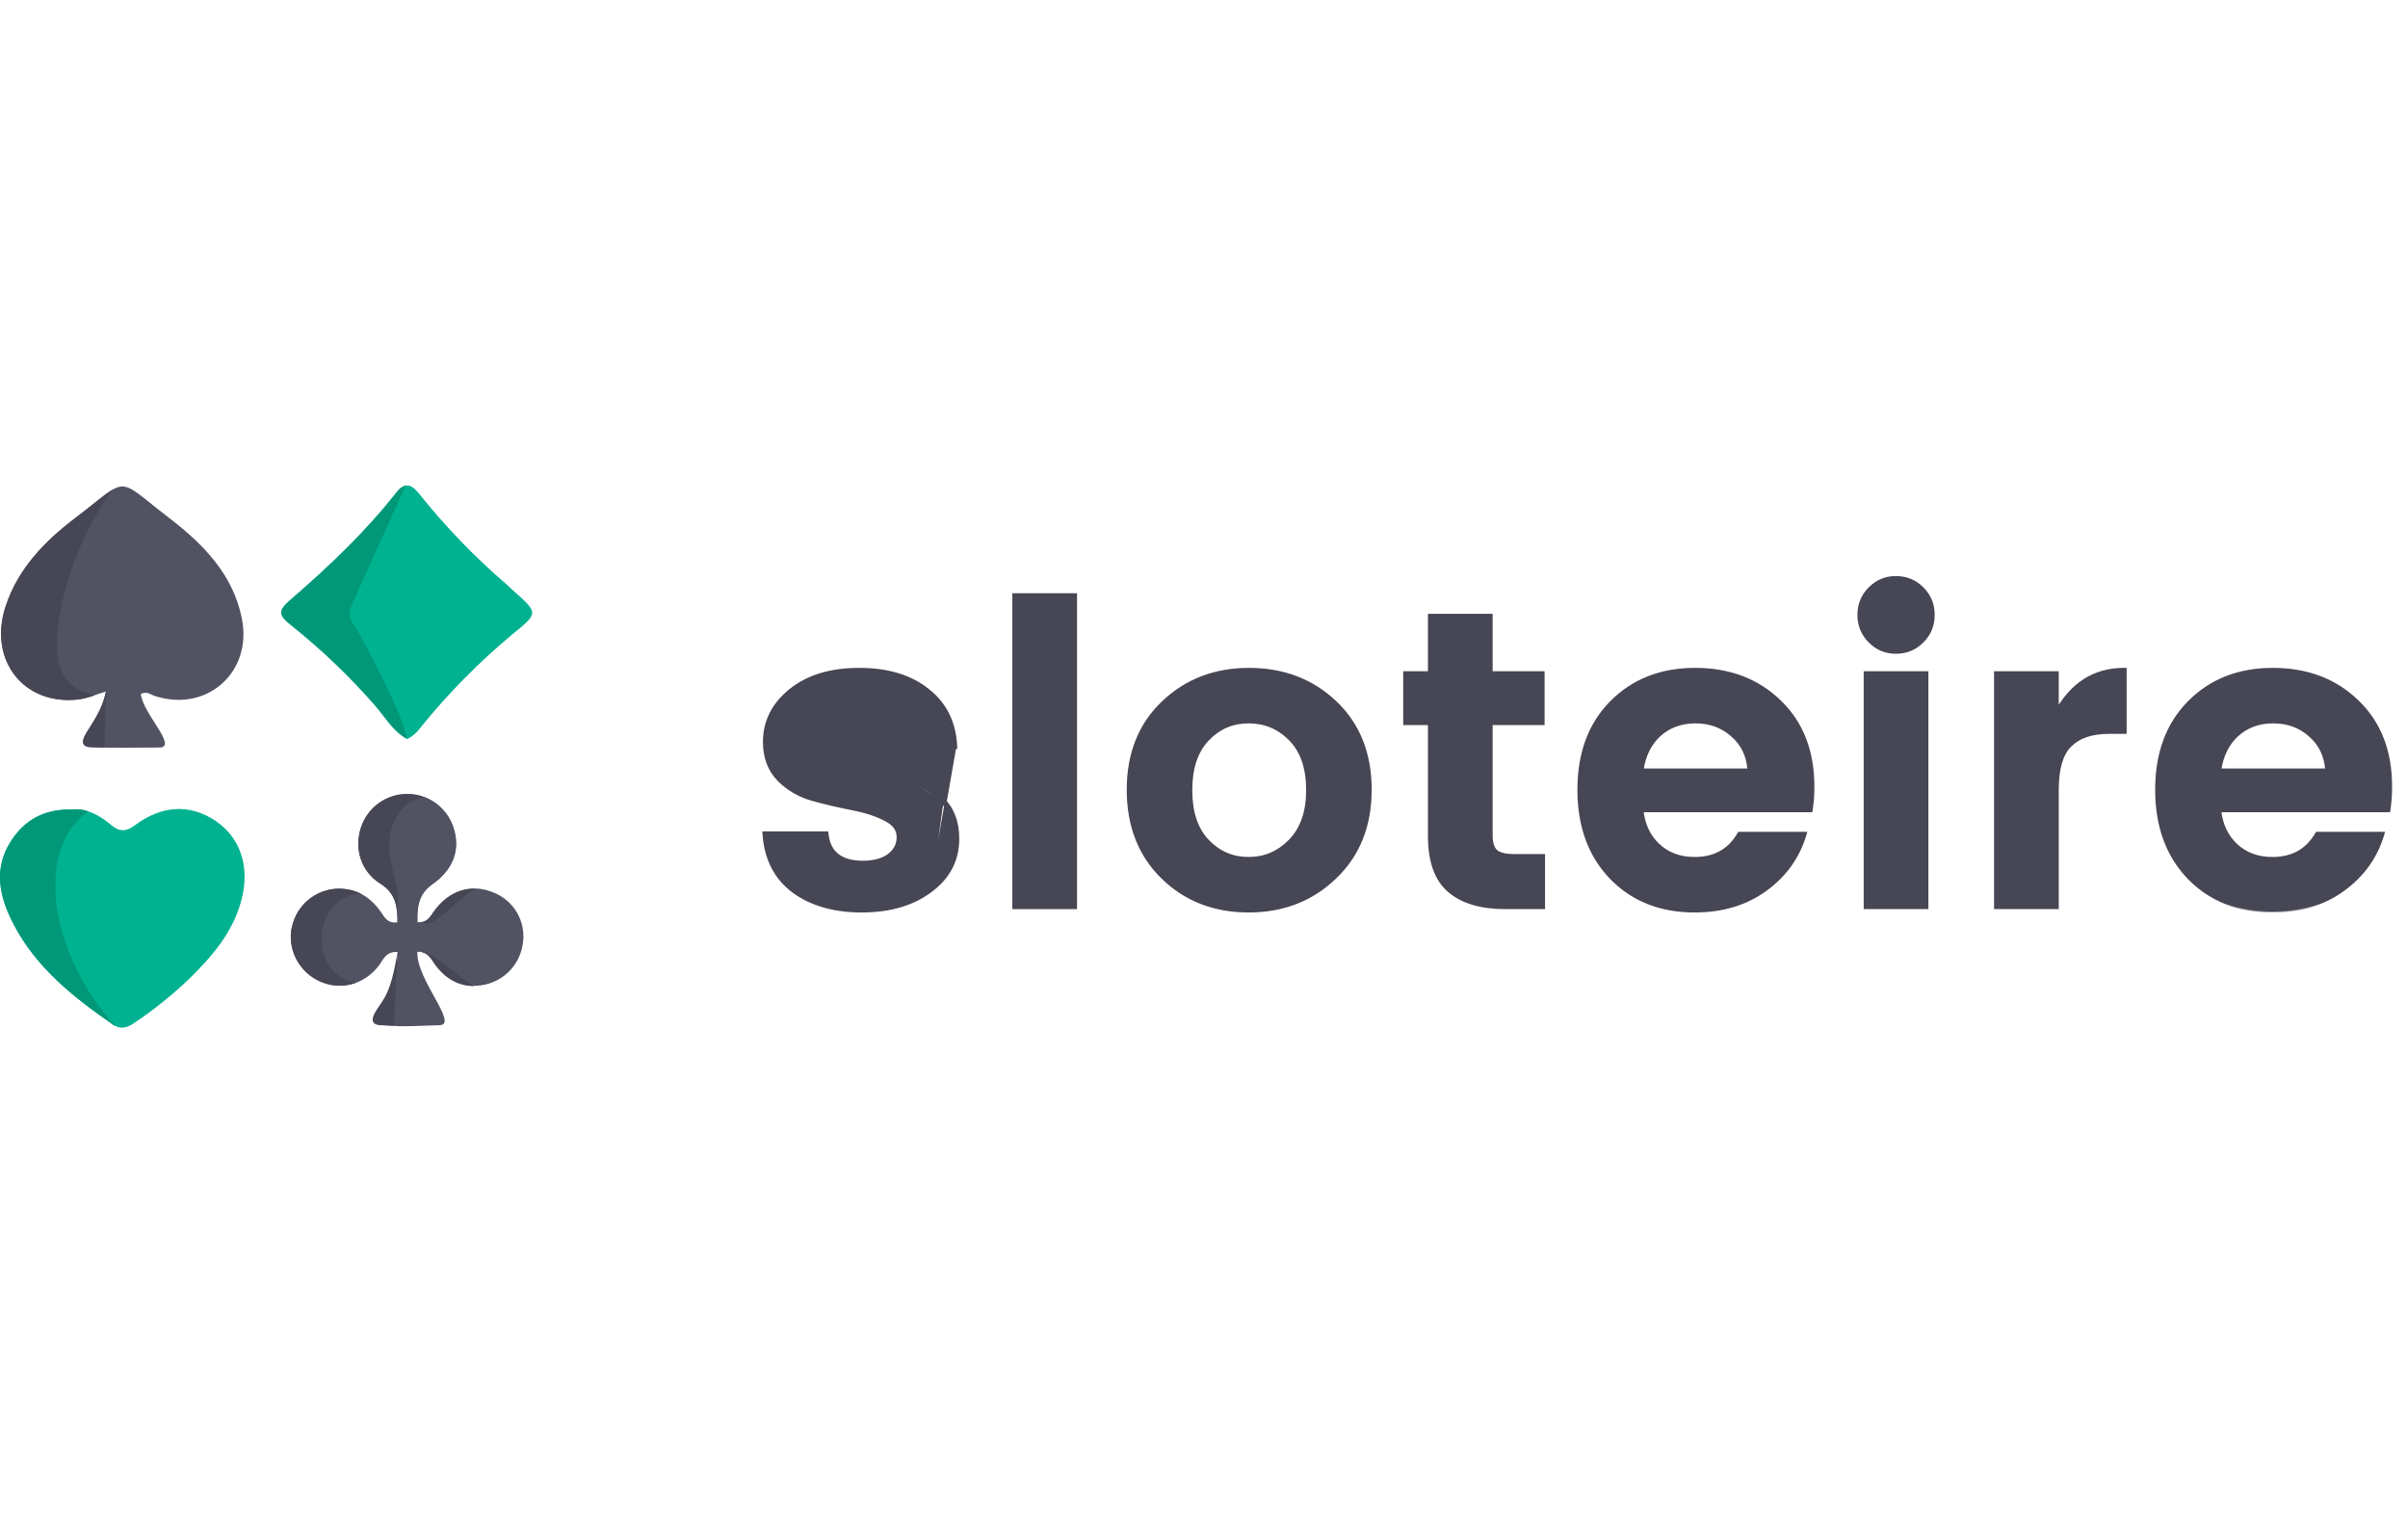
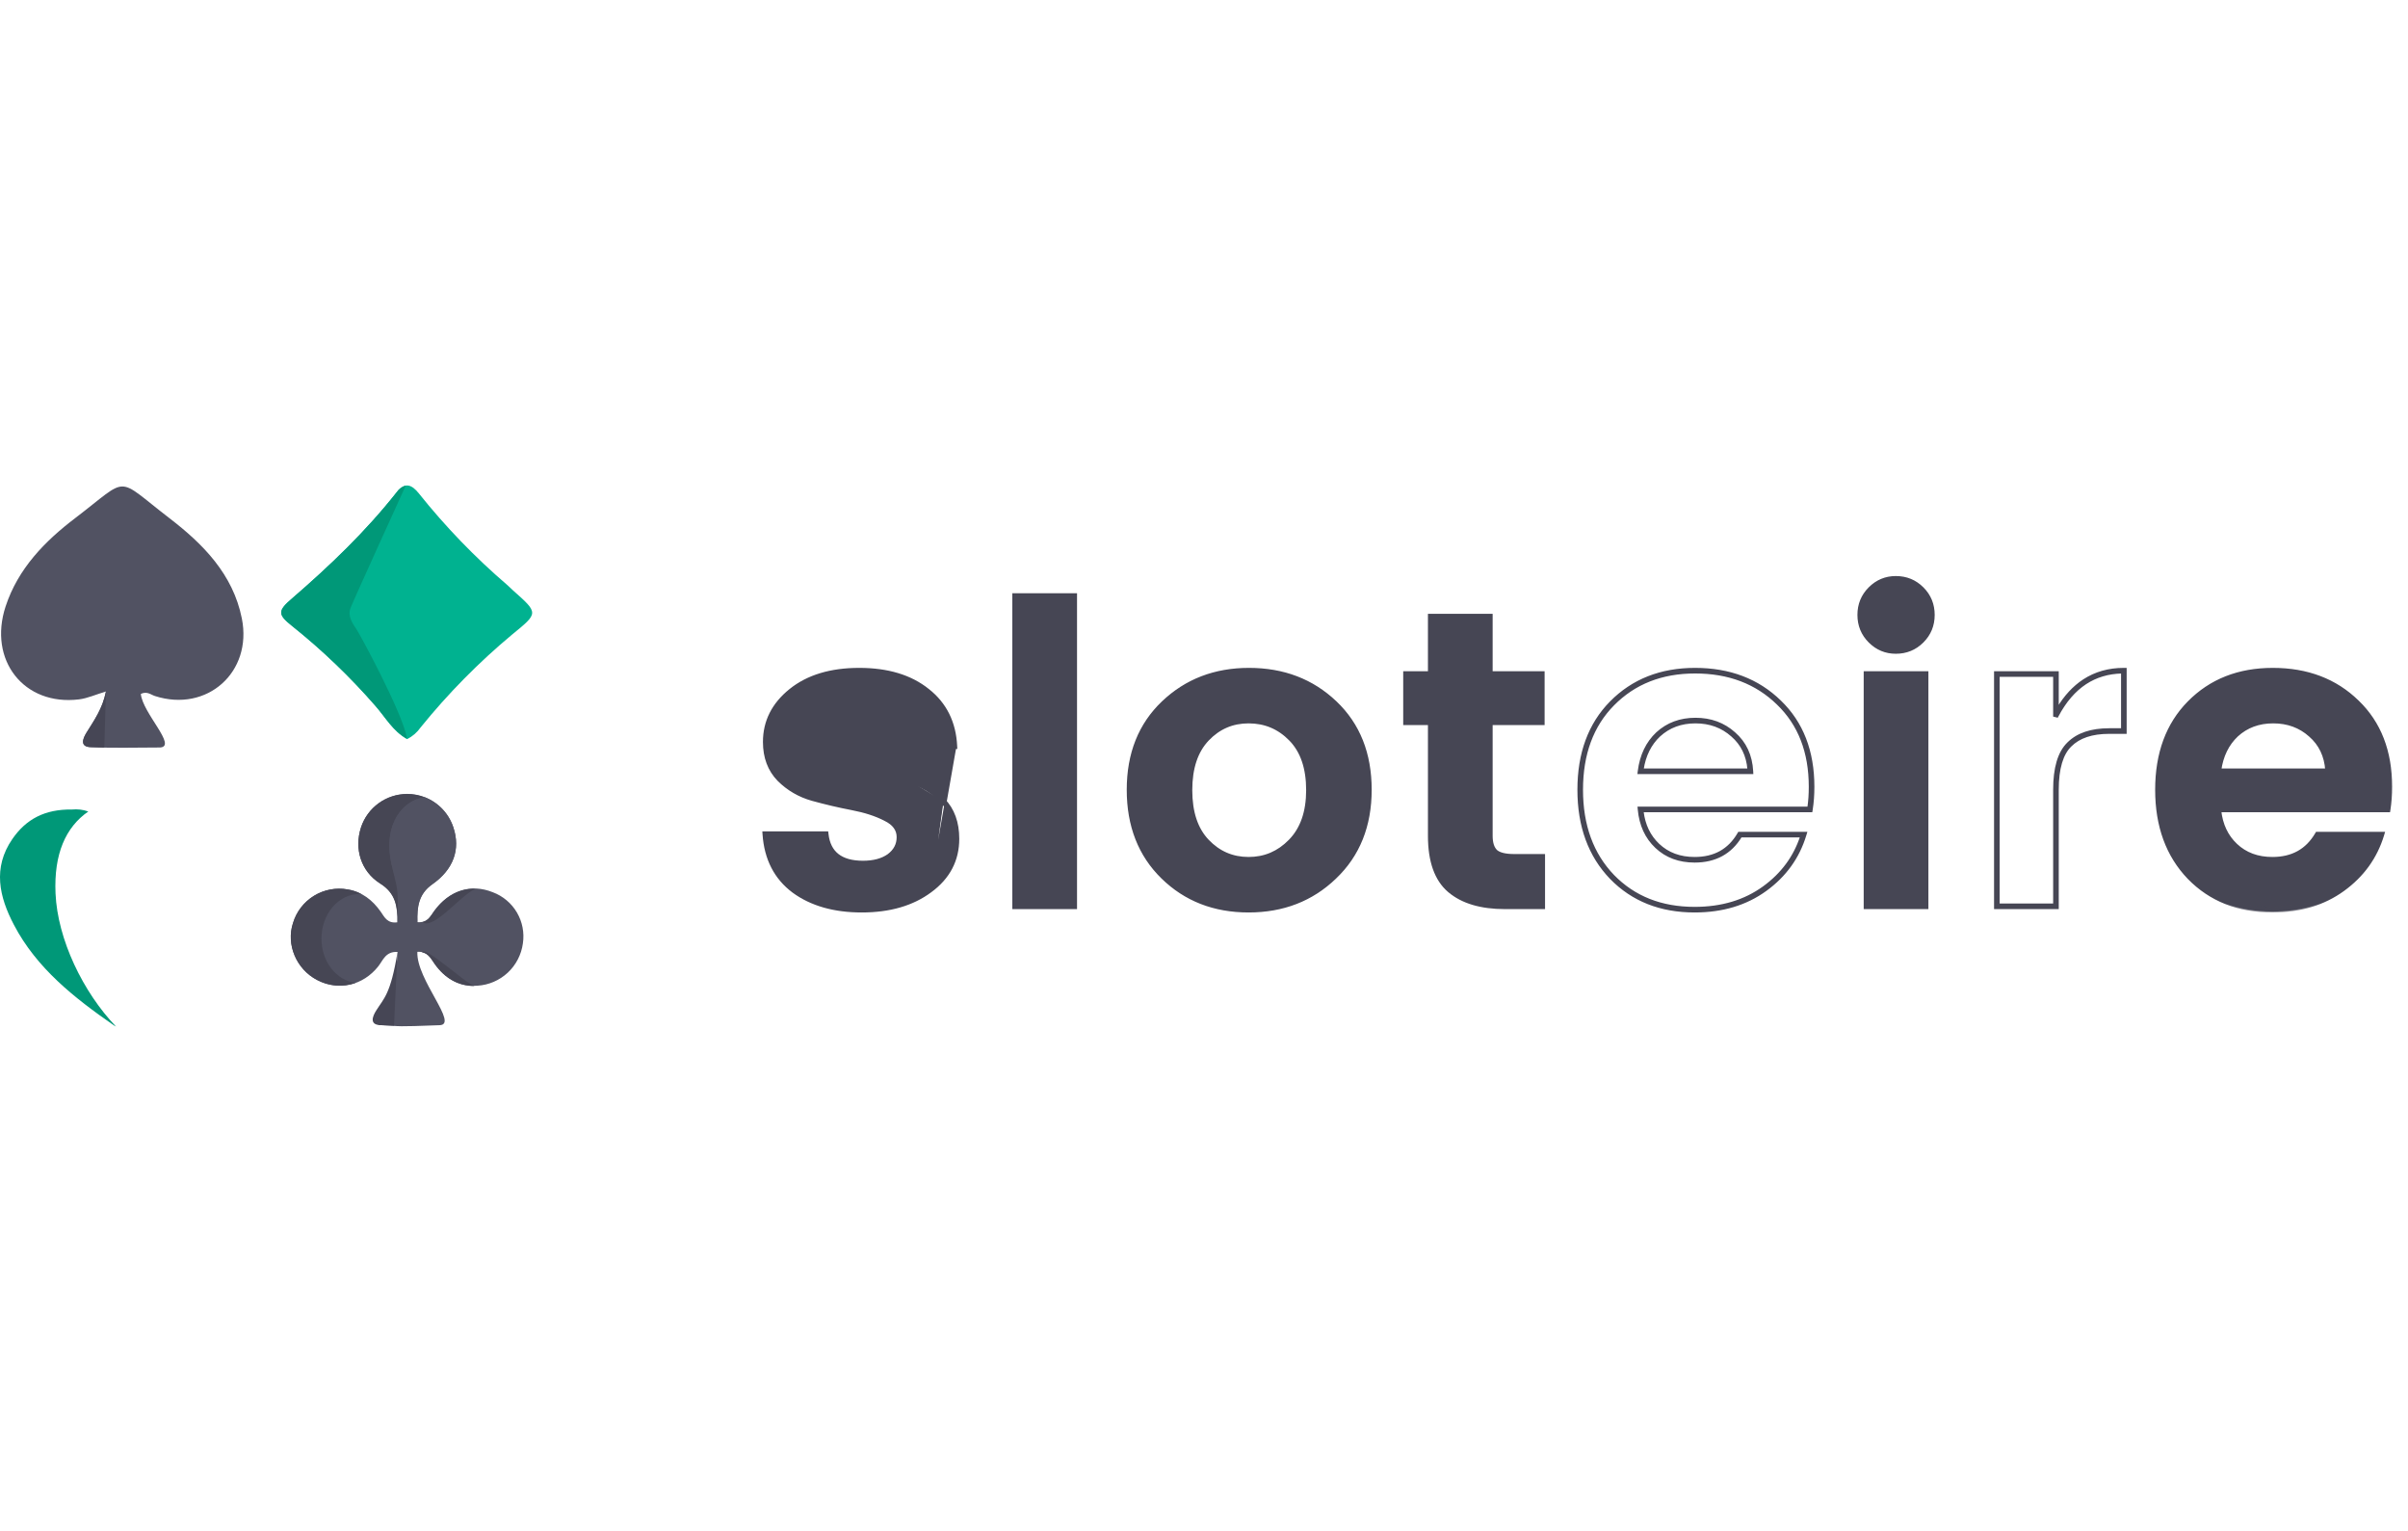
<svg xmlns="http://www.w3.org/2000/svg" width="129" height="82" viewBox="0 0 129 82" fill="none">
-   <path d="M3.851 43.348C4.579 43.263 5.301 43.634 5.933 44.166C6.386 44.553 6.751 44.553 7.227 44.197C8.684 43.114 10.173 43.052 11.525 43.947C12.877 44.842 13.384 46.402 12.955 48.119C12.508 49.919 11.346 51.243 10.075 52.48C9.186 53.322 8.228 54.089 7.211 54.771C6.844 55.025 6.487 55.159 6.096 54.889C3.983 53.442 1.964 51.858 0.745 49.526C-0.034 48.053 -0.401 46.48 0.664 44.931C1.399 43.87 2.402 43.332 3.851 43.348Z" fill="#00B290" />
  <path d="M7.544 37.162C7.641 38.193 9.508 39.975 8.575 40.032C7.168 40.032 6.109 40.072 4.845 40.014C4.279 39.988 4.427 39.574 4.633 39.24C5.04 38.586 5.5 37.941 5.675 37.033C5.124 37.196 4.685 37.401 4.228 37.456C1.283 37.812 -0.647 35.357 0.301 32.475C0.97 30.444 2.409 28.977 4.039 27.739C6.984 25.495 6.129 25.487 9.073 27.748C10.873 29.13 12.48 30.743 12.956 33.121C13.534 35.998 11.089 38.175 8.299 37.275C8.078 37.205 7.88 37.003 7.544 37.162Z" fill="#515262" />
  <path d="M21.809 39.584C21.05 39.161 20.648 38.419 20.117 37.815C18.759 36.254 17.262 34.82 15.646 33.529C14.869 32.908 14.874 32.71 15.646 32.056C17.675 30.296 19.602 28.455 21.256 26.355C21.705 25.784 22.075 25.973 22.436 26.421C23.863 28.209 25.455 29.857 27.192 31.345C27.295 31.435 27.389 31.535 27.49 31.625C28.86 32.841 28.848 32.828 27.454 33.967C25.654 35.465 24.006 37.137 22.533 38.957C22.348 39.223 22.099 39.439 21.809 39.584Z" fill="#00B290" />
  <path d="M20.271 54.892C20.346 54.761 20.107 54.606 20.179 54.48C20.794 53.297 21.263 52.303 21.297 50.981C20.655 50.947 20.52 51.429 20.264 51.753C19.446 52.788 18.125 53.082 16.978 52.48C15.873 51.901 15.317 50.58 15.697 49.434C15.879 48.828 16.277 48.31 16.817 47.978C17.356 47.646 17.998 47.524 18.621 47.634C19.389 47.757 19.957 48.202 20.398 48.829C20.593 49.105 20.742 49.465 21.281 49.394C21.313 48.534 21.197 47.826 20.372 47.312C19.336 46.657 18.968 45.459 19.343 44.305C19.514 43.785 19.845 43.331 20.289 43.01C20.733 42.689 21.267 42.516 21.815 42.516C22.363 42.516 22.897 42.689 23.341 43.01C23.785 43.331 24.116 43.785 24.287 44.305C24.676 45.471 24.298 46.552 23.159 47.351C22.415 47.875 22.341 48.578 22.362 49.385C22.92 49.429 23.059 49.058 23.258 48.79C24.063 47.685 25.221 47.307 26.403 47.785C26.944 47.988 27.399 48.371 27.692 48.869C27.985 49.367 28.098 49.951 28.012 50.523C27.931 51.124 27.644 51.679 27.2 52.093C26.755 52.506 26.181 52.753 25.575 52.789C24.616 52.856 23.843 52.406 23.284 51.617C23.071 51.318 22.916 50.94 22.359 50.976C22.289 52.465 24.603 54.881 23.544 54.904C21.123 54.994 21.641 54.968 20.271 54.892Z" fill="#515262" />
  <path d="M4.731 43.459C4.449 43.359 4.148 43.323 3.851 43.354C2.402 43.331 1.396 43.87 0.664 44.93C-0.408 46.48 -0.035 48.04 0.744 49.526C1.964 51.858 3.983 53.442 6.096 54.909C6.135 54.934 6.174 54.956 6.215 54.977C4.448 53.136 3.083 50.308 2.975 47.85C2.882 45.736 3.513 44.302 4.731 43.459Z" fill="#009878" />
  <path d="M19.104 33.713C18.886 33.386 18.613 33.005 18.776 32.568C18.929 32.164 21.385 26.774 21.735 26.007C21.538 26.059 21.366 26.183 21.256 26.355C19.601 28.455 17.675 30.296 15.647 32.044C14.873 32.712 14.868 32.905 15.647 33.517C17.264 34.808 18.76 36.243 20.119 37.803C20.642 38.401 21.043 39.132 21.786 39.556C21.789 39.524 21.789 39.493 21.786 39.461C21.505 38.078 19.323 34.041 19.104 33.713Z" fill="#009878" />
-   <path d="M3.058 34.807C2.955 32.434 4.194 28.647 6.032 26.224C5.61 26.468 5.05 26.972 4.039 27.738C2.402 28.977 0.97 30.444 0.301 32.474C-0.647 35.356 1.283 37.811 4.228 37.456C4.523 37.41 4.812 37.333 5.091 37.227C3.96 37.041 3.125 36.325 3.058 34.807Z" fill="#464655" />
  <path d="M4.632 39.24C4.426 39.568 4.279 39.988 4.845 40.014C5.1 40.026 5.347 40.032 5.589 40.037L5.675 37.032C5.499 37.947 5.04 38.579 4.632 39.24Z" fill="#464655" />
  <path d="M20.149 54.126C19.943 54.454 19.797 54.874 20.362 54.901C20.619 54.912 20.864 54.919 21.108 54.923L21.296 50.981C20.925 53.266 20.558 53.465 20.149 54.126Z" fill="#464655" />
  <path d="M21.275 49.403C21.383 47.439 21.252 47.577 20.966 46.248C20.491 44.047 21.669 42.826 22.748 42.705C22.45 42.588 22.132 42.528 21.812 42.53C21.264 42.529 20.73 42.701 20.286 43.022C19.841 43.343 19.509 43.795 19.337 44.315C18.963 45.461 19.337 46.675 20.367 47.322C21.185 47.835 21.308 48.544 21.275 49.403Z" fill="#464654" />
  <path d="M17.22 50.264C17.22 48.955 18.13 47.878 19.253 47.878C19.291 47.878 19.326 47.878 19.363 47.878C19.13 47.756 18.88 47.672 18.621 47.631C17.998 47.521 17.356 47.643 16.817 47.975C16.277 48.307 15.879 48.825 15.697 49.431C15.317 50.577 15.873 51.897 16.978 52.477C17.293 52.648 17.64 52.751 17.997 52.779C18.354 52.807 18.712 52.76 19.05 52.64C18.022 52.513 17.22 51.503 17.22 50.264Z" fill="#464654" />
  <path d="M20.97 46.241C21.257 47.57 21.596 47.525 21.488 49.487C21.458 50.045 21.839 49.878 22.36 49.362C22.337 48.57 22.424 47.88 23.159 47.362C24.304 46.564 24.676 45.482 24.286 44.317C24.166 43.949 23.965 43.613 23.699 43.333C23.433 43.052 23.108 42.834 22.748 42.693C21.674 42.819 20.496 44.04 20.97 46.241Z" fill="#515262" />
  <path d="M23.257 48.801C23.093 49.017 22.979 49.292 22.655 49.375C22.654 49.379 22.654 49.382 22.655 49.385C22.818 49.562 23.236 49.405 23.848 48.894C24.46 48.384 25.07 47.749 25.484 47.603C24.646 47.565 23.853 47.984 23.257 48.801Z" fill="#464654" />
  <path d="M22.612 50.992V51.002C22.974 51.076 23.111 51.379 23.289 51.629C23.816 52.372 24.532 52.814 25.417 52.807C25.026 52.644 24.435 52.118 23.885 51.706C23.279 51.256 22.748 50.832 22.612 50.992Z" fill="#464654" />
  <path d="M117.276 47L117.276 47C118.424 48.179 119.912 48.767 121.735 48.767C123.211 48.767 124.472 48.39 125.514 47.635C126.556 46.88 127.259 45.905 127.621 44.712L127.641 44.647H127.573H124.16H124.132L124.117 44.672C123.603 45.554 122.811 45.995 121.735 45.995C120.938 45.995 120.284 45.752 119.771 45.267C119.269 44.794 118.976 44.173 118.894 43.4H127.91H127.953L127.96 43.358C128.02 42.981 128.05 42.574 128.05 42.138C128.05 40.24 127.462 38.722 126.283 37.588C125.105 36.44 123.595 35.868 121.758 35.868C119.934 35.868 118.439 36.456 117.276 37.634L117.276 37.634C116.127 38.798 115.555 40.353 115.555 42.295C115.555 44.236 116.127 45.806 117.276 47ZM123.768 39.368L123.768 39.368C124.314 39.842 124.614 40.47 124.668 41.257H118.896C119.006 40.47 119.313 39.841 119.816 39.367C120.344 38.883 120.998 38.64 121.78 38.64C122.562 38.64 123.224 38.883 123.768 39.368Z" fill="#464654" stroke="#464654" stroke-width="0.1" />
  <mask id="path-16-outside-1_823_327" maskUnits="userSpaceOnUse" x="114.555" y="34.868" width="14" height="14" fill="black">
    <rect fill="white" x="114.555" y="34.868" width="14" height="14" />
    <path fill-rule="evenodd" clip-rule="evenodd" d="M121.757 35.968C119.958 35.968 118.489 36.547 117.347 37.704C116.22 38.846 115.655 40.374 115.655 42.295C115.655 44.215 116.22 45.759 117.347 46.931C118.474 48.087 119.935 48.667 121.735 48.667C123.193 48.667 124.432 48.295 125.455 47.553C126.461 46.825 127.144 45.89 127.505 44.747H124.189C123.655 45.645 122.834 46.095 121.735 46.095C120.915 46.095 120.236 45.844 119.702 45.34C119.168 44.837 118.864 44.173 118.788 43.355L118.783 43.3H127.867C127.922 42.941 127.95 42.553 127.95 42.138C127.95 40.263 127.37 38.772 126.214 37.66C125.056 36.533 123.572 35.968 121.757 35.968ZM117.276 37.634C118.439 36.456 119.934 35.868 121.757 35.868C123.595 35.868 125.105 36.44 126.283 37.588C127.462 38.722 128.05 40.24 128.05 42.138C128.05 42.574 128.02 42.981 127.959 43.358L127.953 43.4H118.893C118.975 44.173 119.268 44.794 119.771 45.267C120.284 45.751 120.938 45.995 121.735 45.995C122.811 45.995 123.602 45.554 124.117 44.672L124.131 44.647H127.641L127.621 44.712C127.258 45.905 126.556 46.88 125.514 47.635C124.471 48.39 123.211 48.767 121.735 48.767C119.912 48.767 118.424 48.179 117.275 47C116.127 45.807 115.555 44.236 115.555 42.295C115.555 40.353 116.127 38.798 117.276 37.634ZM119.747 39.294C120.296 38.791 120.975 38.54 121.78 38.54C122.584 38.54 123.27 38.791 123.834 39.293C124.414 39.797 124.726 40.469 124.771 41.304L124.774 41.357H118.781L118.789 41.3C118.895 40.467 119.214 39.797 119.747 39.294ZM119.815 39.367C119.313 39.841 119.006 40.469 118.895 41.257H124.668C124.614 40.47 124.313 39.842 123.768 39.368C123.224 38.883 122.562 38.64 121.78 38.64C120.998 38.64 120.344 38.883 119.815 39.367Z" />
  </mask>
  <path fill-rule="evenodd" clip-rule="evenodd" d="M121.757 35.968C119.958 35.968 118.489 36.547 117.347 37.704C116.22 38.846 115.655 40.374 115.655 42.295C115.655 44.215 116.22 45.759 117.347 46.931C118.474 48.087 119.935 48.667 121.735 48.667C123.193 48.667 124.432 48.295 125.455 47.553C126.461 46.825 127.144 45.89 127.505 44.747H124.189C123.655 45.645 122.834 46.095 121.735 46.095C120.915 46.095 120.236 45.844 119.702 45.34C119.168 44.837 118.864 44.173 118.788 43.355L118.783 43.3H127.867C127.922 42.941 127.95 42.553 127.95 42.138C127.95 40.263 127.37 38.772 126.214 37.66C125.056 36.533 123.572 35.968 121.757 35.968ZM117.276 37.634C118.439 36.456 119.934 35.868 121.757 35.868C123.595 35.868 125.105 36.44 126.283 37.588C127.462 38.722 128.05 40.24 128.05 42.138C128.05 42.574 128.02 42.981 127.959 43.358L127.953 43.4H118.893C118.975 44.173 119.268 44.794 119.771 45.267C120.284 45.751 120.938 45.995 121.735 45.995C122.811 45.995 123.602 45.554 124.117 44.672L124.131 44.647H127.641L127.621 44.712C127.258 45.905 126.556 46.88 125.514 47.635C124.471 48.39 123.211 48.767 121.735 48.767C119.912 48.767 118.424 48.179 117.275 47C116.127 45.807 115.555 44.236 115.555 42.295C115.555 40.353 116.127 38.798 117.276 37.634ZM119.747 39.294C120.296 38.791 120.975 38.54 121.78 38.54C122.584 38.54 123.27 38.791 123.834 39.293C124.414 39.797 124.726 40.469 124.771 41.304L124.774 41.357H118.781L118.789 41.3C118.895 40.467 119.214 39.797 119.747 39.294ZM119.815 39.367C119.313 39.841 119.006 40.469 118.895 41.257H124.668C124.614 40.47 124.313 39.842 123.768 39.368C123.224 38.883 122.562 38.64 121.78 38.64C120.998 38.64 120.344 38.883 119.815 39.367Z" fill="#464654" />
  <path d="M117.347 37.704L117.276 37.634L117.276 37.634L117.347 37.704ZM117.347 46.931L117.275 47L117.276 47L117.347 46.931ZM125.455 47.553L125.397 47.473L125.397 47.473L125.455 47.553ZM127.505 44.747L127.601 44.778L127.642 44.647H127.505V44.747ZM124.189 44.747V44.647H124.132L124.103 44.696L124.189 44.747ZM119.702 45.34L119.633 45.413L119.633 45.413L119.702 45.34ZM118.788 43.355L118.689 43.364L118.689 43.364L118.788 43.355ZM118.783 43.3V43.2H118.674L118.684 43.309L118.783 43.3ZM127.867 43.3V43.4H127.953L127.966 43.315L127.867 43.3ZM126.214 37.66L126.144 37.732L126.144 37.732L126.214 37.66ZM117.276 37.634L117.204 37.564L117.204 37.564L117.276 37.634ZM126.283 37.588L126.213 37.66L126.214 37.66L126.283 37.588ZM127.959 43.358L127.861 43.342L127.861 43.342L127.959 43.358ZM127.953 43.4V43.5H128.038L128.051 43.416L127.953 43.4ZM118.893 43.4V43.3H118.782L118.794 43.411L118.893 43.4ZM119.771 45.267L119.839 45.194L119.839 45.194L119.771 45.267ZM124.117 44.672L124.203 44.723L124.203 44.723L124.117 44.672ZM124.131 44.647V44.547H124.074L124.045 44.597L124.131 44.647ZM127.641 44.647L127.736 44.676L127.775 44.547H127.641V44.647ZM127.621 44.712L127.525 44.683L127.525 44.683L127.621 44.712ZM125.514 47.635L125.573 47.715L125.573 47.715L125.514 47.635ZM117.275 47L117.203 47.069L117.204 47.07L117.275 47ZM119.747 39.294L119.68 39.22L119.679 39.221L119.747 39.294ZM123.834 39.293L123.767 39.368L123.768 39.369L123.834 39.293ZM124.771 41.304L124.871 41.298L124.871 41.298L124.771 41.304ZM124.774 41.357V41.457H124.88L124.874 41.351L124.774 41.357ZM118.781 41.357L118.682 41.344L118.668 41.457H118.781V41.357ZM118.789 41.3L118.888 41.313L118.888 41.313L118.789 41.3ZM118.895 41.257L118.796 41.243L118.78 41.357H118.895V41.257ZM119.815 39.367L119.748 39.294L119.747 39.294L119.815 39.367ZM124.668 41.257V41.357H124.775L124.768 41.25L124.668 41.257ZM123.768 39.368L123.701 39.443L123.702 39.444L123.768 39.368ZM117.418 37.774C118.539 36.638 119.981 36.068 121.757 36.068V35.868C119.934 35.868 118.439 36.456 117.276 37.634L117.418 37.774ZM115.755 42.295C115.755 40.395 116.313 38.894 117.418 37.774L117.276 37.634C116.127 38.798 115.555 40.353 115.555 42.295H115.755ZM117.419 46.861C116.313 45.711 115.755 44.194 115.755 42.295H115.555C115.555 44.236 116.127 45.806 117.275 47L117.419 46.861ZM121.735 48.567C119.959 48.567 118.525 47.996 117.419 46.861L117.276 47C118.424 48.179 119.912 48.767 121.735 48.767V48.567ZM125.397 47.473C124.393 48.2 123.175 48.567 121.735 48.567V48.767C123.211 48.767 124.471 48.39 125.514 47.635L125.397 47.473ZM127.41 44.717C127.055 45.839 126.386 46.756 125.397 47.473L125.514 47.635C126.536 46.894 127.232 45.941 127.601 44.778L127.41 44.717ZM124.189 44.847H127.505V44.647H124.189V44.847ZM121.735 46.195C122.867 46.195 123.721 45.729 124.274 44.798L124.103 44.696C123.588 45.562 122.801 45.995 121.735 45.995V46.195ZM119.633 45.413C120.189 45.936 120.893 46.195 121.735 46.195V45.995C120.938 45.995 120.284 45.751 119.771 45.267L119.633 45.413ZM118.689 43.364C118.767 44.204 119.08 44.891 119.633 45.413L119.771 45.267C119.257 44.783 118.962 44.143 118.888 43.346L118.689 43.364ZM118.684 43.309L118.689 43.364L118.888 43.346L118.883 43.291L118.684 43.309ZM127.85 42.138C127.85 42.549 127.822 42.931 127.768 43.285L127.966 43.315C128.022 42.95 128.05 42.557 128.05 42.138H127.85ZM126.144 37.732C127.278 38.822 127.85 40.285 127.85 42.138H128.05C128.05 40.24 127.462 38.722 126.283 37.588L126.144 37.732ZM121.757 36.068C123.55 36.068 125.008 36.625 126.144 37.732L126.283 37.589C125.105 36.441 123.595 35.868 121.757 35.868V36.068ZM121.757 35.768C119.91 35.768 118.388 36.364 117.204 37.564L117.347 37.704C118.489 36.547 119.958 35.968 121.757 35.968V35.768ZM126.353 37.517C125.154 36.348 123.618 35.768 121.757 35.768V35.968C123.572 35.968 125.056 36.532 126.213 37.66L126.353 37.517ZM128.15 42.138C128.15 40.218 127.554 38.672 126.352 37.516L126.214 37.66C127.37 38.772 127.95 40.263 127.95 42.138H128.15ZM128.058 43.374C128.119 42.991 128.15 42.578 128.15 42.138H127.95C127.95 42.569 127.92 42.971 127.861 43.342L128.058 43.374ZM128.051 43.416L128.058 43.374L127.861 43.342L127.854 43.384L128.051 43.416ZM119.839 45.194C119.357 44.739 119.073 44.141 118.993 43.389L118.794 43.411C118.878 44.204 119.18 44.848 119.702 45.34L119.839 45.194ZM121.735 45.895C120.96 45.895 120.332 45.659 119.839 45.194L119.702 45.34C120.236 45.844 120.915 46.095 121.735 46.095V45.895ZM124.03 44.622C123.535 45.471 122.778 45.895 121.735 45.895V46.095C122.844 46.095 123.67 45.637 124.203 44.723L124.03 44.622ZM124.045 44.597L124.03 44.622L124.203 44.723L124.218 44.698L124.045 44.597ZM127.717 44.741L127.736 44.676L127.545 44.618L127.525 44.683L127.717 44.741ZM125.573 47.715C126.631 46.948 127.347 45.956 127.717 44.741L127.525 44.683C127.169 45.855 126.48 46.811 125.455 47.553L125.573 47.715ZM121.735 48.867C123.229 48.867 124.511 48.485 125.573 47.715L125.455 47.553C124.432 48.295 123.193 48.667 121.735 48.667V48.867ZM117.204 47.07C118.373 48.27 119.888 48.867 121.735 48.867V48.667C119.935 48.667 118.474 48.087 117.347 46.93L117.204 47.07ZM115.455 42.295C115.455 44.257 116.034 45.854 117.203 47.069L117.348 46.931C116.22 45.759 115.655 44.215 115.655 42.295H115.455ZM117.204 37.564C116.034 38.75 115.455 40.332 115.455 42.295H115.655C115.655 40.374 116.22 38.846 117.347 37.704L117.204 37.564ZM121.78 38.44C120.952 38.44 120.249 38.699 119.68 39.22L119.815 39.367C120.344 38.883 120.998 38.64 121.78 38.64V38.44ZM123.9 39.218C123.317 38.698 122.607 38.44 121.78 38.44V38.64C122.562 38.64 123.223 38.883 123.767 39.368L123.9 39.218ZM124.871 41.298C124.824 40.439 124.502 39.741 123.899 39.218L123.768 39.369C124.326 39.853 124.627 40.498 124.671 41.309L124.871 41.298ZM124.874 41.351L124.871 41.298L124.671 41.309L124.674 41.362L124.874 41.351ZM118.689 41.288L118.682 41.344L118.881 41.369L118.888 41.313L118.689 41.288ZM119.679 39.221C119.126 39.742 118.798 40.435 118.689 41.288L118.888 41.313C118.991 40.499 119.302 39.852 119.816 39.367L119.679 39.221ZM118.994 41.271C119.102 40.502 119.401 39.896 119.884 39.44L119.747 39.294C119.226 39.786 118.909 40.437 118.796 41.243L118.994 41.271ZM124.668 41.157H118.895V41.357H124.668V41.157ZM123.702 39.444C124.226 39.899 124.516 40.501 124.568 41.264L124.768 41.25C124.712 40.439 124.401 39.786 123.833 39.293L123.702 39.444ZM121.78 38.74C122.539 38.74 123.177 38.975 123.701 39.443L123.834 39.294C123.271 38.791 122.585 38.54 121.78 38.54V38.74ZM119.883 39.441C120.392 38.975 121.021 38.74 121.78 38.74V38.54C120.975 38.54 120.297 38.791 119.748 39.294L119.883 39.441ZM127.867 43.2H118.783V43.4H127.867V43.2ZM118.893 43.5H127.953V43.3H118.893V43.5ZM127.641 44.547H124.131V44.747H127.641V44.547ZM118.781 41.457H124.774V41.257H118.781V41.457Z" fill="#464654" mask="url(#path-16-outside-1_823_327)" />
-   <path d="M110.191 36.097V36.047H110.141H106.975H106.925V36.097V48.537V48.587H106.975H110.141H110.191V48.537V42.295C110.191 41.146 110.43 40.355 110.894 39.906L110.894 39.906L110.895 39.905C111.361 39.438 112.057 39.201 112.992 39.201H113.778H113.828V39.151V35.918V35.868H113.778C112.976 35.868 112.267 36.068 111.652 36.471C111.082 36.844 110.595 37.388 110.191 38.102V36.097Z" fill="#464654" stroke="#464654" stroke-width="0.1" />
  <path d="M110.173 38.37L110.211 38.379L110.229 38.344C110.642 37.562 111.144 36.982 111.733 36.596C112.296 36.228 112.944 36.035 113.678 36.019V39.051H112.992C112.034 39.051 111.293 39.295 110.789 39.798C110.281 40.291 110.04 41.134 110.04 42.295V48.437H107.074V36.197H110.04V38.298V38.337L110.078 38.346L110.173 38.37ZM110.24 37.918V36.047V35.997H110.19H106.924H106.874V36.047V48.587V48.637H106.924H110.19H110.24V48.587V42.295C110.24 41.151 110.48 40.376 110.929 39.941L110.929 39.941L110.93 39.94C111.384 39.486 112.065 39.251 112.992 39.251H113.828H113.878V39.201V35.868V35.818H113.828H113.778C112.967 35.818 112.248 36.021 111.624 36.429C111.09 36.779 110.629 37.276 110.24 37.918Z" fill="#464654" stroke="#464654" stroke-width="0.1" />
  <path d="M99.942 48.537V48.587H99.992H103.158H103.208V48.537V36.097V36.047H103.158H99.992H99.942V36.097V48.537ZM102.969 34.336C103.352 33.952 103.545 33.483 103.545 32.931C103.545 32.379 103.352 31.91 102.969 31.526C102.585 31.142 102.115 30.95 101.563 30.95C101.026 30.95 100.564 31.142 100.181 31.526C99.797 31.91 99.605 32.379 99.605 32.931C99.605 33.483 99.797 33.952 100.181 34.336C100.564 34.72 101.026 34.912 101.563 34.912C102.115 34.912 102.585 34.72 102.969 34.336Z" fill="#464654" stroke="#464654" stroke-width="0.1" />
  <path d="M99.941 35.997H99.891V36.047V48.587V48.637H99.941H103.207H103.257V48.587V36.047V35.997H103.207H99.941ZM100.287 31.632C100.642 31.276 101.066 31.1 101.563 31.1C102.076 31.1 102.507 31.277 102.862 31.632C103.217 31.987 103.394 32.418 103.394 32.931C103.394 33.444 103.217 33.875 102.862 34.23C102.507 34.585 102.076 34.762 101.563 34.762C101.066 34.762 100.642 34.586 100.287 34.23C99.931 33.875 99.754 33.444 99.754 32.931C99.754 32.418 99.931 31.987 100.287 31.632ZM101.563 30.9C101.012 30.9 100.538 31.098 100.145 31.491C99.752 31.884 99.555 32.366 99.555 32.931C99.555 33.496 99.752 33.978 100.145 34.371C100.538 34.764 101.012 34.962 101.563 34.962C102.128 34.962 102.61 34.765 103.004 34.371C103.397 33.978 103.594 33.496 103.594 32.931C103.594 32.366 103.397 31.884 103.004 31.491C102.61 31.097 102.128 30.9 101.563 30.9ZM100.091 48.437V36.197H103.057V48.437H100.091Z" fill="#464654" stroke="#464654" stroke-width="0.1" />
-   <path d="M86.325 47L86.325 47C87.473 48.179 88.961 48.767 90.784 48.767C92.26 48.767 93.521 48.39 94.564 47.635C95.605 46.88 96.308 45.905 96.671 44.712L96.69 44.647H96.623H93.21H93.181L93.166 44.672C92.652 45.554 91.861 45.995 90.784 45.995C89.987 45.995 89.334 45.752 88.82 45.267C88.318 44.794 88.025 44.173 87.943 43.4H96.96H97.002L97.009 43.358C97.069 42.981 97.099 42.574 97.099 42.138C97.099 40.24 96.512 38.722 95.333 37.588C94.154 36.44 92.644 35.868 90.807 35.868C88.984 35.868 87.488 36.456 86.325 37.634L86.325 37.634C85.177 38.798 84.604 40.353 84.604 42.295C84.604 44.236 85.177 45.806 86.325 47ZM92.817 39.368L92.817 39.368C93.363 39.842 93.663 40.47 93.718 41.257H87.945C88.055 40.47 88.363 39.841 88.865 39.367C89.394 38.883 90.047 38.64 90.829 38.64C91.611 38.64 92.273 38.883 92.817 39.368Z" fill="#464654" stroke="#464654" stroke-width="0.1" />
  <path d="M88.854 45.231C88.374 44.778 88.088 44.187 87.999 43.45H97.002H97.044L97.051 43.408L97.058 43.366C97.119 42.986 97.149 42.576 97.149 42.138C97.149 40.229 96.557 38.697 95.367 37.552C94.178 36.394 92.655 35.818 90.807 35.818C88.972 35.818 87.463 36.41 86.289 37.599L86.289 37.599C85.13 38.774 84.554 40.343 84.554 42.295C84.554 44.247 85.13 45.83 86.289 47.035L86.289 47.035C87.448 48.224 88.949 48.817 90.784 48.817C92.269 48.817 93.54 48.438 94.593 47.675C95.643 46.914 96.352 45.931 96.718 44.726L96.738 44.662L96.757 44.597H96.69H93.18H93.152L93.137 44.622L93.123 44.647C92.618 45.513 91.844 45.945 90.784 45.945C89.998 45.945 89.357 45.705 88.854 45.231ZM87.833 43.25H87.778L87.783 43.305L87.788 43.359C87.865 44.189 88.173 44.864 88.717 45.376C89.262 45.89 89.954 46.145 90.784 46.145C91.89 46.145 92.722 45.695 93.266 44.797H96.486C96.123 45.9 95.453 46.804 94.475 47.513C93.462 48.247 92.233 48.617 90.784 48.617C88.997 48.617 87.549 48.042 86.432 46.896C85.316 45.735 84.754 44.205 84.754 42.295C84.754 40.385 85.316 38.87 86.432 37.739C87.564 36.593 89.019 36.018 90.807 36.018C92.61 36.018 94.081 36.579 95.228 37.696L95.228 37.696C96.373 38.797 96.949 40.274 96.949 42.138C96.949 42.535 96.924 42.905 96.873 43.25H87.833ZM88.763 39.257L88.763 39.257L88.763 39.257C88.219 39.77 87.895 40.451 87.788 41.294L87.781 41.35L87.774 41.407H87.831H93.823H93.876L93.873 41.354L93.871 41.301C93.824 40.454 93.507 39.769 92.916 39.256C92.343 38.744 91.645 38.49 90.829 38.49C90.013 38.49 89.322 38.745 88.763 39.257ZM92.784 39.406C93.307 39.86 93.6 40.457 93.663 41.207H88.002C88.118 40.456 88.418 39.857 88.899 39.404C89.417 38.929 90.059 38.69 90.829 38.69C91.6 38.69 92.25 38.929 92.784 39.406L92.784 39.406Z" fill="#464654" stroke="#464654" stroke-width="0.1" />
  <path d="M82.67 45.887V45.837H82.62H81.116C80.64 45.837 80.319 45.755 80.138 45.603C79.959 45.437 79.863 45.162 79.863 44.765V38.73H82.598H82.648V38.679V36.097V36.047H82.598H79.863V33.021V32.971H79.813H76.647H76.597V33.021V36.047H75.322H75.272V36.097V38.679V38.73H75.322H76.597V44.765C76.597 46.119 76.943 47.102 77.648 47.7C78.348 48.294 79.342 48.587 80.622 48.587H82.62H82.67V48.537V45.887Z" fill="#464654" stroke="#464654" stroke-width="0.1" />
  <path d="M76.597 32.921H76.547V32.971V35.997H75.272H75.222V36.047V38.73V38.779H75.272H76.547V44.765C76.547 46.127 76.895 47.127 77.615 47.738C78.328 48.342 79.335 48.637 80.621 48.637H82.67H82.72V48.587V45.837V45.788H82.67H81.115C80.643 45.788 80.338 45.706 80.171 45.566C80.007 45.413 79.913 45.154 79.913 44.765V38.779H82.647H82.697V38.73V36.047V35.997H82.647H79.913V32.971V32.921H79.863H76.597ZM76.697 36.197H76.747V36.147V33.121H79.713V36.147V36.197H79.763H82.497V38.58H79.763H79.713V38.63V44.765C79.713 45.182 79.813 45.507 80.037 45.714L80.037 45.714L80.039 45.715L80.04 45.717L80.073 45.679L80.04 45.717C80.263 45.905 80.631 45.987 81.115 45.987H82.52V48.437H80.621C79.363 48.437 78.409 48.148 77.744 47.585C77.087 47.028 76.747 46.097 76.747 44.765V38.63V38.58H76.697H75.422V36.197H76.697Z" fill="#464654" stroke="#464654" stroke-width="0.1" />
  <path d="M69.121 45.044L69.121 45.044C68.501 45.678 67.758 45.995 66.889 45.995C66.019 45.995 65.284 45.678 64.68 45.045C64.077 44.413 63.773 43.507 63.773 42.317C63.773 41.128 64.077 40.221 64.68 39.59C65.284 38.956 66.019 38.64 66.889 38.64C67.774 38.64 68.524 38.956 69.144 39.59C69.76 40.222 70.072 41.128 70.072 42.317C70.072 43.491 69.753 44.397 69.121 45.044ZM60.462 42.295C60.462 44.222 61.072 45.785 62.296 46.979C63.518 48.171 65.051 48.767 66.889 48.767C68.727 48.767 70.267 48.171 71.504 46.979C72.758 45.786 73.383 44.223 73.383 42.295C73.383 40.367 72.765 38.811 71.526 37.633C70.289 36.456 68.749 35.868 66.911 35.868C65.088 35.868 63.556 36.456 62.319 37.633C61.08 38.811 60.462 40.367 60.462 42.295Z" fill="#464654" stroke="#464654" stroke-width="0.1" />
  <path d="M71.4 46.871L71.4 46.871C70.192 48.034 68.691 48.617 66.889 48.617C65.086 48.617 63.592 48.034 62.4 46.871C61.209 45.71 60.611 44.188 60.611 42.295C60.611 40.402 61.217 38.888 62.422 37.742C63.629 36.593 65.123 36.018 66.911 36.018C68.714 36.018 70.216 36.593 71.423 37.742C72.628 38.888 73.233 40.402 73.233 42.295C73.233 44.187 72.621 45.709 71.4 46.87L71.4 46.87L71.4 46.871ZM69.085 45.009L69.085 45.009C68.475 45.634 67.744 45.945 66.889 45.945C66.033 45.945 65.311 45.634 64.716 45.01C64.125 44.391 63.822 43.498 63.822 42.317C63.822 41.136 64.125 40.244 64.716 39.624C65.311 39 66.033 38.69 66.889 38.69C67.76 38.69 68.498 39.001 69.107 39.625C69.713 40.245 70.022 41.137 70.022 42.317C70.022 43.481 69.706 44.374 69.085 45.009C69.085 45.009 69.085 45.009 69.085 45.009ZM66.911 35.818C65.076 35.818 63.531 36.41 62.284 37.597C61.034 38.786 60.411 40.355 60.411 42.295C60.411 44.234 61.026 45.81 62.26 47.014C63.493 48.217 65.038 48.817 66.889 48.817C68.739 48.817 70.291 48.217 71.539 47.015C72.803 45.811 73.433 44.234 73.433 42.295C73.433 40.355 72.811 38.786 71.561 37.597C70.313 36.41 68.761 35.818 66.911 35.818ZM66.889 38.49C65.978 38.49 65.203 38.823 64.571 39.486C63.934 40.154 63.623 41.103 63.623 42.317C63.623 43.531 63.934 44.48 64.571 45.148C65.203 45.811 65.978 46.145 66.889 46.145C67.799 46.145 68.581 45.812 69.228 45.149C69.895 44.467 70.222 43.518 70.222 42.317C70.222 41.102 69.903 40.153 69.251 39.485C68.603 38.822 67.814 38.49 66.889 38.49Z" fill="#464654" stroke="#464654" stroke-width="0.1" />
  <path d="M54.332 48.537V48.587H54.382H57.548H57.598V48.537V31.921V31.87H57.548H54.382H54.332V31.921V48.537Z" fill="#464654" stroke="#464654" stroke-width="0.1" />
  <path d="M54.331 31.821H54.282V31.871V48.587V48.637H54.331H57.598H57.648V48.587V31.871V31.821H57.598H54.331ZM54.481 48.437V32.021H57.448V48.437H54.481Z" fill="#464654" stroke="#464654" stroke-width="0.1" />
  <path d="M51.18 40.01H51.127H47.894H47.848L47.844 39.964C47.8 39.45 47.621 39.071 47.312 38.819C47.002 38.567 46.555 38.438 45.962 38.438C45.37 38.438 44.917 38.556 44.6 38.787C44.284 39.017 44.126 39.331 44.126 39.735C44.126 40.129 44.356 40.444 44.839 40.678C45.328 40.915 45.923 41.101 46.623 41.235C47.328 41.37 48.026 41.543 48.716 41.753M51.18 40.01L48.702 41.801M51.18 40.01L51.177 39.957C51.117 38.701 50.624 37.707 49.699 36.979C48.774 36.236 47.55 35.868 46.03 35.868C44.51 35.868 43.285 36.236 42.361 36.979C41.437 37.721 40.972 38.641 40.972 39.735C40.972 40.554 41.223 41.226 41.728 41.746L41.728 41.746L41.728 41.746C42.228 42.246 42.827 42.595 43.524 42.792L43.524 42.792C44.229 42.987 44.934 43.152 45.639 43.287C46.339 43.421 46.933 43.614 47.422 43.866L47.422 43.866L47.423 43.867C47.905 44.1 48.136 44.423 48.136 44.832C48.136 45.234 47.965 45.564 47.617 45.825C47.269 46.071 46.809 46.197 46.232 46.197C45.632 46.197 45.175 46.067 44.854 45.815C44.534 45.563 44.342 45.183 44.283 44.669L44.278 44.625H44.233H41H40.946L40.95 44.678C41.041 45.993 41.563 47.011 42.52 47.724L42.52 47.724C43.474 48.421 44.69 48.767 46.165 48.767C47.654 48.767 48.878 48.413 49.832 47.702M51.18 40.01L49.832 47.702M48.716 41.753C48.716 41.753 48.716 41.753 48.717 41.753L48.702 41.801M48.716 41.753C48.716 41.753 48.715 41.753 48.715 41.753L48.702 41.801M48.716 41.753C49.428 41.95 50.034 42.314 50.535 42.844M48.702 41.801C49.406 41.995 50.004 42.355 50.498 42.879M50.535 42.844C50.534 42.844 50.534 42.844 50.534 42.844L50.498 42.879M50.535 42.844C51.039 43.364 51.289 44.059 51.289 44.922C51.289 46.062 50.802 46.989 49.832 47.702M50.535 42.844C50.535 42.844 50.535 42.844 50.535 42.844L50.498 42.879M50.498 42.879L49.832 47.702" fill="#464654" stroke="#464654" stroke-width="0.1" />
  <path d="M47.704 45.947L47.704 45.947L47.705 45.946L47.706 45.945L47.676 45.905L47.706 45.945C48.089 45.658 48.285 45.285 48.285 44.832C48.285 44.349 48.006 43.983 47.489 43.732C46.985 43.472 46.377 43.276 45.667 43.14C44.966 43.005 44.265 42.841 43.564 42.648C42.892 42.457 42.316 42.122 41.835 41.641C41.362 41.153 41.122 40.521 41.122 39.735C41.122 38.69 41.563 37.812 42.455 37.096C43.346 36.38 44.534 36.018 46.03 36.018C47.526 36.018 48.714 36.38 49.605 37.096L49.605 37.096C50.468 37.776 50.941 38.694 51.021 39.859H47.984C47.924 39.36 47.735 38.97 47.406 38.703C47.06 38.421 46.574 38.288 45.962 38.288C45.352 38.288 44.864 38.409 44.511 38.666C44.155 38.925 43.976 39.285 43.976 39.735C43.976 40.205 44.258 40.563 44.773 40.813C45.277 41.057 45.885 41.246 46.595 41.383C47.295 41.517 47.987 41.688 48.673 41.896L48.673 41.896L48.674 41.897L48.675 41.897L48.675 41.897C49.361 42.087 49.945 42.437 50.426 42.948L50.426 42.948C50.899 43.435 51.139 44.089 51.139 44.922C51.139 46.011 50.677 46.895 49.743 47.581L49.742 47.581C48.821 48.269 47.631 48.617 46.164 48.617C44.713 48.617 43.531 48.276 42.609 47.603C41.718 46.938 41.216 45.999 41.108 44.775H44.146C44.219 45.276 44.422 45.666 44.761 45.932C45.118 46.213 45.612 46.347 46.232 46.347C46.83 46.347 47.323 46.216 47.704 45.947ZM51.179 40.059H51.232L51.229 40.007L51.227 39.955C51.166 38.686 50.667 37.677 49.73 36.94C48.794 36.188 47.557 35.818 46.03 35.818C44.502 35.818 43.265 36.188 42.329 36.94C41.395 37.691 40.922 38.624 40.922 39.735C40.922 40.565 41.177 41.251 41.692 41.781L41.692 41.781L41.693 41.782C42.199 42.288 42.806 42.641 43.51 42.84L43.511 42.84C44.217 43.035 44.923 43.201 45.629 43.336C46.326 43.469 46.915 43.661 47.399 43.91L47.4 43.911L47.401 43.912C47.637 44.026 47.808 44.16 47.919 44.313C48.031 44.465 48.085 44.637 48.085 44.832C48.085 45.217 47.923 45.532 47.588 45.784C47.25 46.023 46.801 46.147 46.232 46.147C45.639 46.147 45.194 46.018 44.885 45.775C44.577 45.533 44.39 45.168 44.333 44.663L44.328 44.619L44.323 44.575H44.278H40.946H40.893L40.896 44.628L40.9 44.682C40.992 46.01 41.521 47.041 42.49 47.764L42.49 47.765C43.454 48.469 44.682 48.817 46.164 48.817C47.662 48.817 48.897 48.461 49.862 47.742C50.843 47.021 51.339 46.078 51.339 44.922C51.339 44.048 51.086 43.341 50.571 42.809C50.064 42.273 49.45 41.904 48.73 41.705C48.038 41.494 47.339 41.321 46.632 41.186C45.935 41.053 45.345 40.868 44.861 40.633C44.389 40.404 44.176 40.103 44.176 39.735C44.176 39.347 44.326 39.048 44.629 38.828C44.935 38.605 45.375 38.488 45.962 38.488C46.548 38.488 46.983 38.616 47.28 38.858C47.576 39.099 47.751 39.463 47.794 39.968L47.798 40.014L47.802 40.059H47.848H51.179Z" fill="#464654" stroke="#464654" stroke-width="0.1" />
</svg>